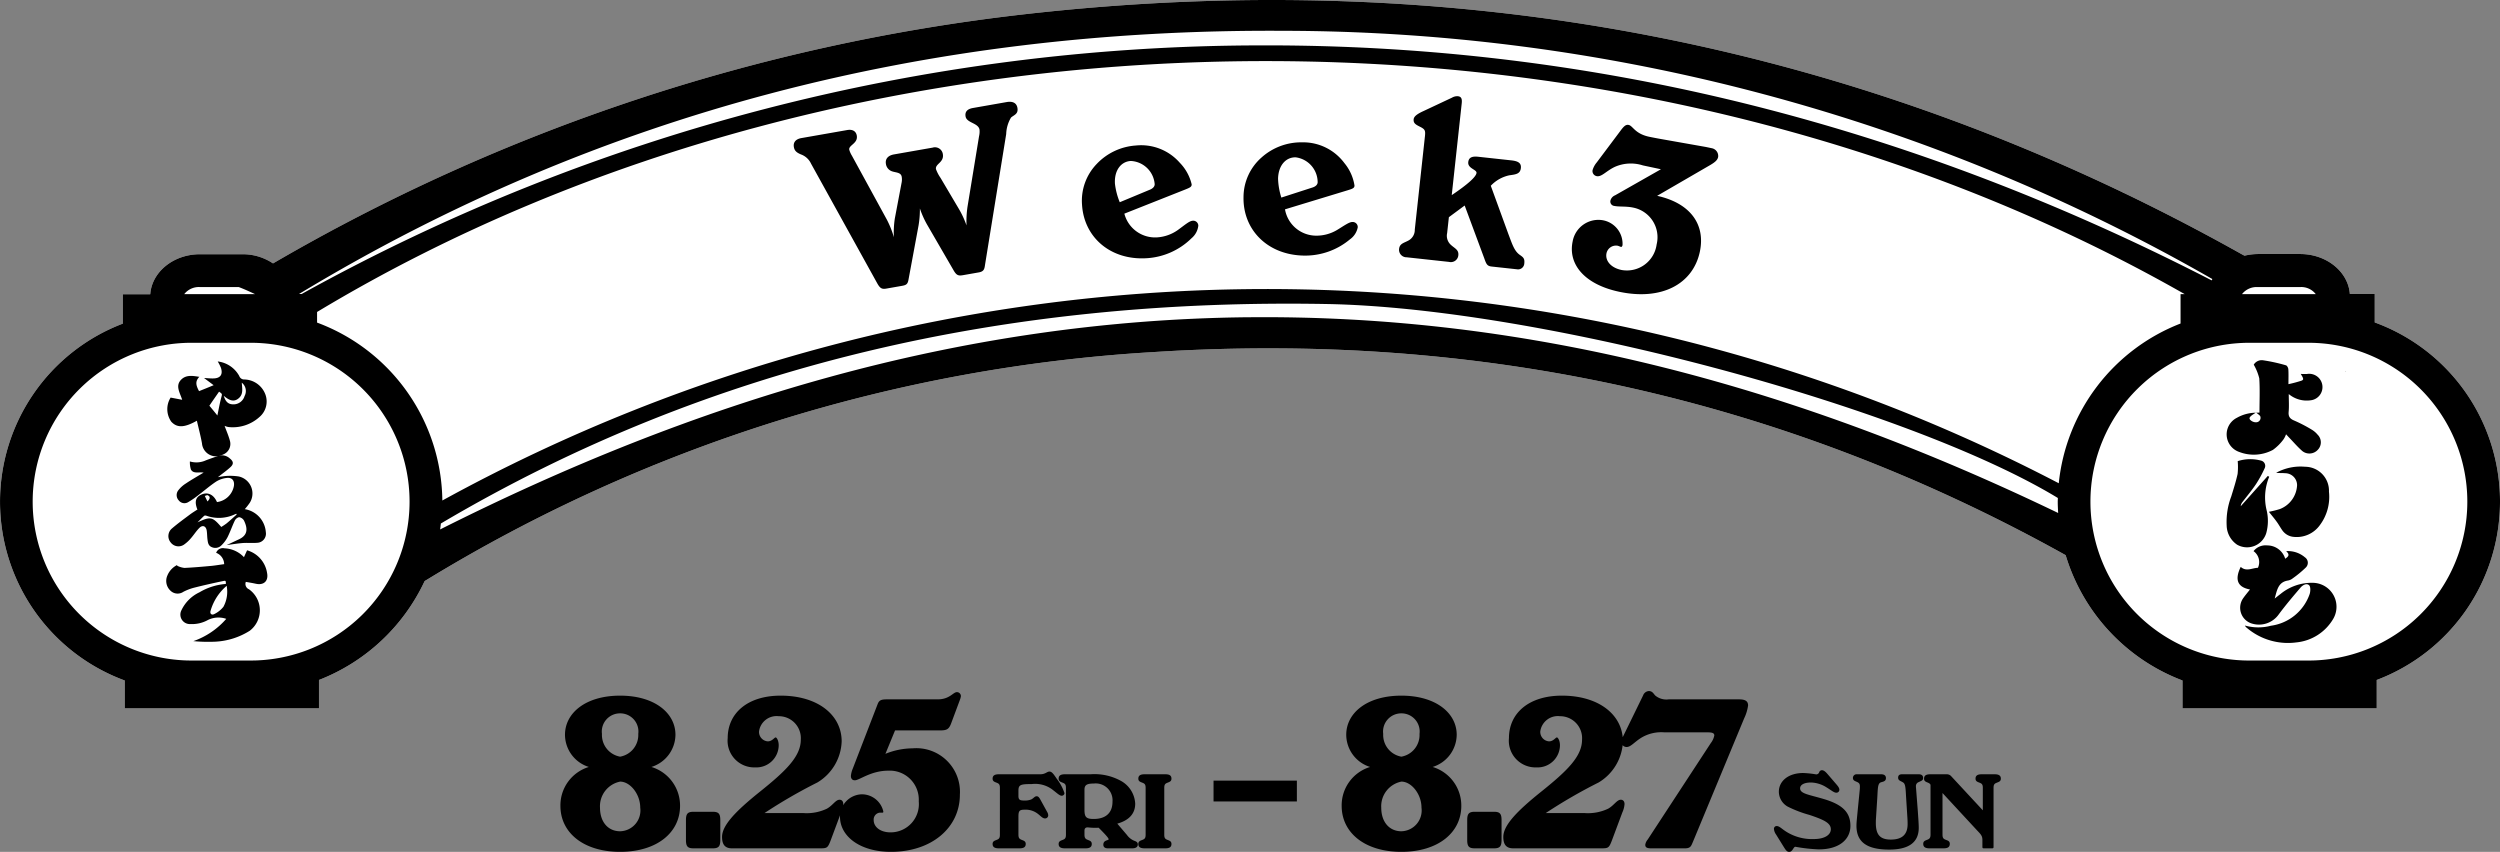
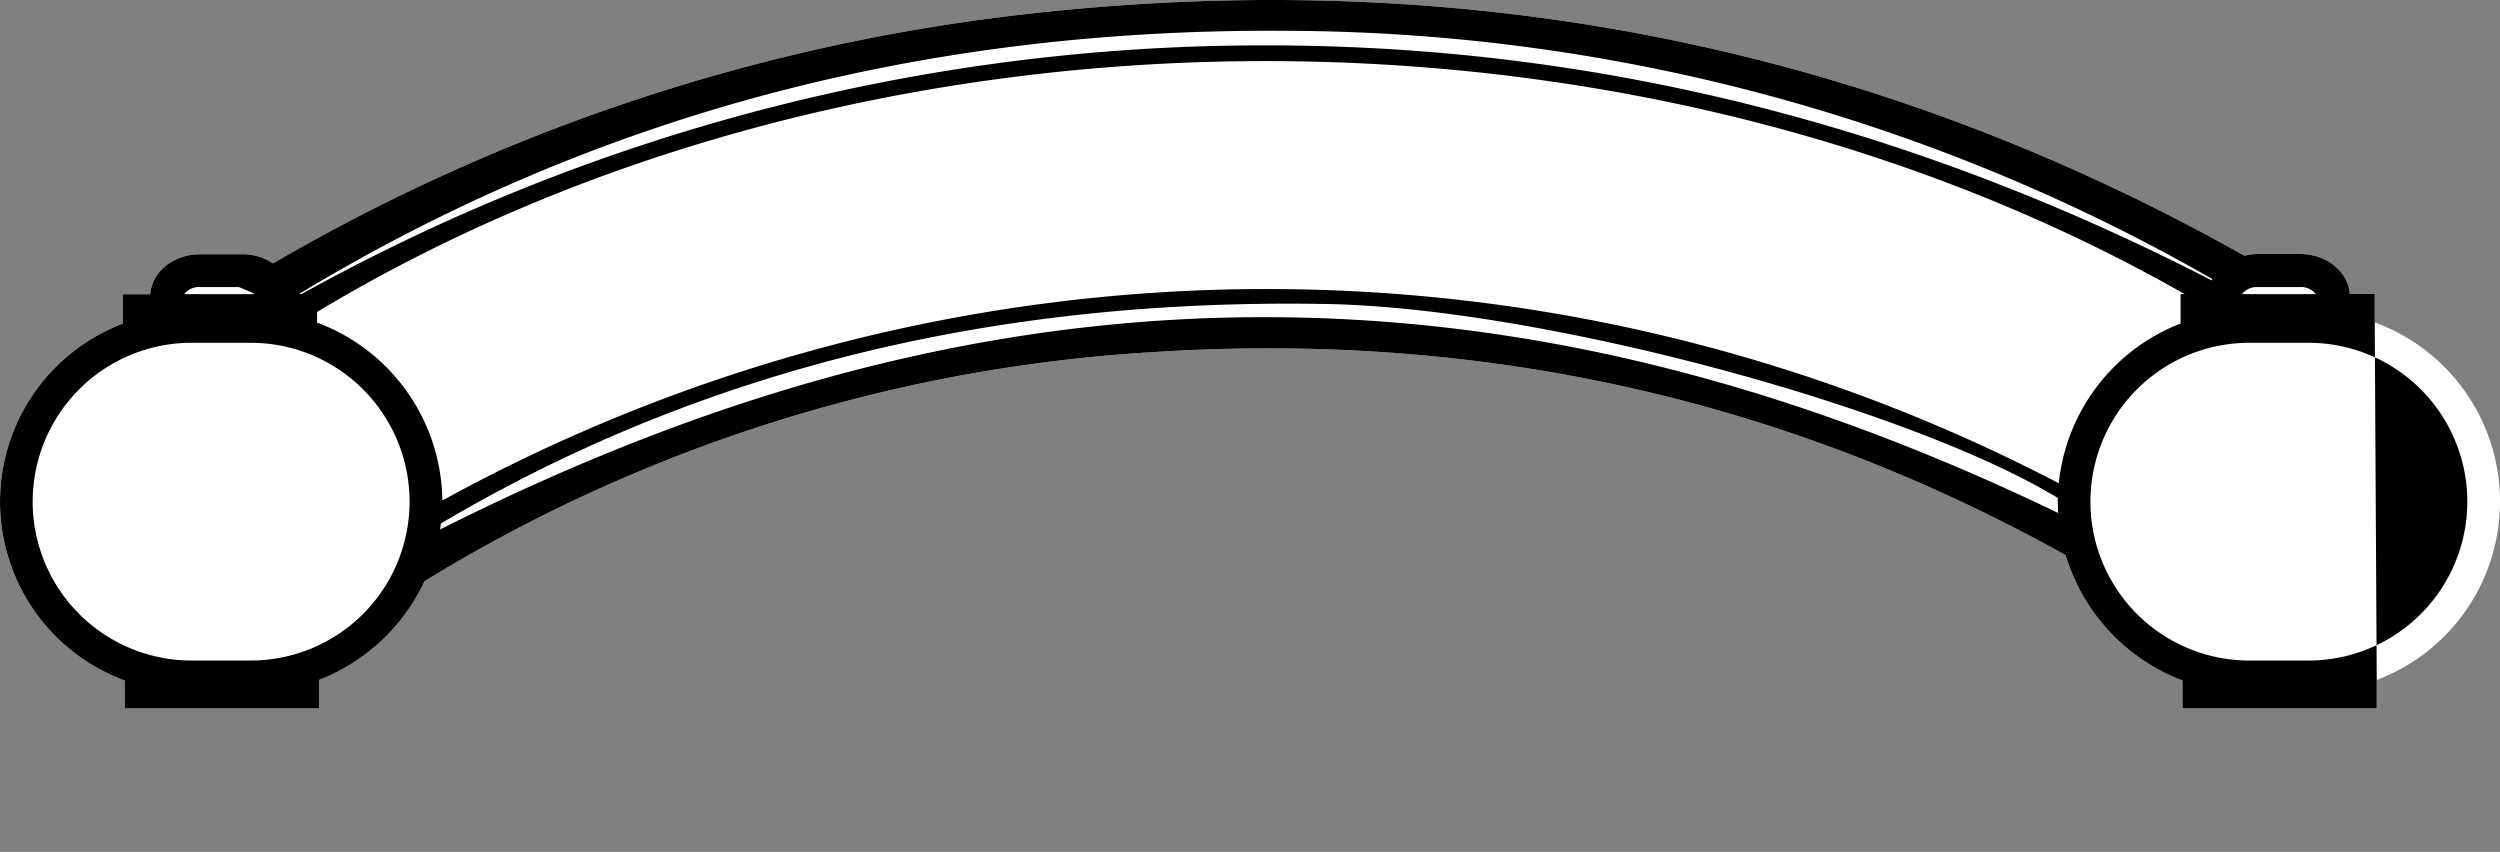
<svg xmlns="http://www.w3.org/2000/svg" width="240" height="81.78">
  <rect width="100%" height="100%" fill="#808080" stroke="none" />
-   <path d="M95.99 80.14c0 .24-.05.37-.22.45-.23.11-.48.13-.48.43s.2.42.6.42h1.98c.4 0 .6-.12.6-.42s-.24-.32-.47-.43c-.17-.08-.23-.21-.23-.45v-1.71c0-.56.07-.7.58-.7a1.9 1.9 0 011.22.35c.31.22.5.49.75.49a.3.3 0 00.31-.3.691.691 0 00-.09-.3l-.66-1.2c-.12-.22-.21-.33-.37-.33-.18 0-.3.21-.52.31a1.677 1.677 0 01-.69.1c-.38 0-.53-.07-.53-.43v-.52c0-.57.22-.63 1.28-.63a2.759 2.759 0 011.94.5c.46.35.73.62.92.62a.262.262 0 00.28-.25 4.669 4.669 0 00-.75-1.39c-.29-.43-.46-.68-.69-.68-.25 0-.38.26-.89.26h-3.97c-.4 0-.6.12-.6.42s.25.32.48.43c.17.08.22.21.22.45zm8.12 0v-.4c0-.2.1-.31.29-.31.1 0 .34.04.71.04.11 0 .23 0 .36-.01.63.63.96.99.96 1.11s-.51.06-.51.52c0 .21.14.35.42.35h2.37c.34 0 .52-.14.52-.37 0-.2-.12-.28-.35-.36a1.6 1.6 0 01-.69-.55l-.93-1.09c1.14-.32 1.72-.97 1.72-1.92a2.647 2.647 0 00-1.38-2.19 5.257 5.257 0 00-2.9-.63h-2.47c-.4 0-.6.12-.6.42s.25.32.48.43c.17.08.22.21.22.45v4.51c0 .24-.05.37-.22.45-.23.11-.48.13-.48.43s.2.42.6.42h1.98c.4 0 .6-.12.6-.42s-.24-.32-.47-.43c-.17-.08-.23-.21-.23-.45zm0-2.39v-1.93c0-.46.22-.6.89-.6a1.616 1.616 0 011.8 1.74c0 1.08-.65 1.66-1.81 1.66-.71 0-.88-.18-.88-.87zm5.77 3.69h1.99c.4 0 .59-.12.59-.42s-.24-.32-.47-.43c-.17-.08-.22-.21-.22-.45v-4.51c0-.24.05-.37.22-.45.23-.11.47-.13.47-.43s-.19-.42-.59-.42h-1.99c-.4 0-.6.12-.6.42s.25.32.48.43c.17.08.22.21.22.45v4.51c0 .24-.05.37-.22.45-.23.11-.48.13-.48.43s.2.42.6.42zm-50.349-8.8a2.114 2.114 0 01-1.743-2.184 1.746 1.746 0 011.743-1.974 1.746 1.746 0 011.743 1.974 2.114 2.114 0 01-1.743 2.184zm0 2.394c.966 0 1.932 1.2 1.932 2.5a2 2 0 01-1.932 2.268c-1.131 0-1.931-.862-1.931-2.268a2.408 2.408 0 011.931-2.499zm-3-1.407a3.851 3.851 0 00-2.731 3.739c0 2.562 2.2 4.41 5.731 4.41s5.754-1.848 5.754-4.41a3.871 3.871 0 00-2.751-3.738 3.274 3.274 0 002.31-3.087c0-2.1-2.016-3.759-5.313-3.759s-5.292 1.658-5.292 3.758a3.253 3.253 0 002.289 3.088zm10.035 7.813h1.869c.567 0 .714-.21.714-.8v-1.909c0-.588-.147-.8-.714-.8h-1.869c-.567 0-.714.21-.714.8v1.909c0 .59.148.8.714.8zm3.7 0h8.421c.714 0 .777-.021 1.071-.8l.987-2.646a2.335 2.335 0 00.21-.8c0-.273-.147-.42-.357-.42-.378 0-.651.546-1.218.861a4.527 4.527 0 01-2.268.42h-3.721a49.234 49.234 0 015.082-2.94 4.787 4.787 0 002.327-3.944c0-2.5-2.247-4.389-5.859-4.389-3.171 0-5.082 1.68-5.082 4.074a2.561 2.561 0 002.65 2.814 2.146 2.146 0 002.247-2.121c0-.441-.189-.756-.294-.756-.126 0-.336.378-.756.378a.911.911 0 01-.84-.945 1.7 1.7 0 011.89-1.47 2.109 2.109 0 012.121 2.247c0 1.617-1.428 3-3.948 5.019-2.329 1.869-3.612 3.218-3.612 4.326 0 .735.294 1.092.945 1.092zM85 72.368l.924-2.247h4.2c.693 0 .945-.042 1.176-.651l.861-2.31a1.679 1.679 0 00.084-.315.382.382 0 00-.378-.4c-.378 0-.693.693-1.848.693h-4.868c-.567 0-.756.084-.9.462l-2.397 6.217a2.349 2.349 0 00-.168.672c0 .273.147.42.378.42.441 0 1.533-.924 3.213-.924a2.783 2.783 0 012.923 2.94 2.714 2.714 0 01-2.709 2.982c-.987 0-1.617-.525-1.617-1.176a.665.665 0 01.567-.714h.231c.1 0 .126 0 .126-.126a2.12 2.12 0 00-2.079-1.638 2.158 2.158 0 00-2.079 2.163c0 1.848 1.89 3.36 4.893 3.36 3.948 0 6.615-2.352 6.615-5.481a4.191 4.191 0 00-4.54-4.455 7.023 7.023 0 00-2.608.528zm85.5 7.742l.75 1.21c.18.29.3.46.51.46.34 0 .4-.49.6-.49a15.5 15.5 0 002.25.25c1.94 0 3.03-.94 3.03-2.26 0-1.34-.82-2.06-2.58-2.58-1.42-.42-2.25-.5-2.25-1.02 0-.33.37-.56 1.05-.56a2.924 2.924 0 011.52.49c.43.26.68.49.91.49a.282.282 0 00.29-.28c0-.17-.12-.33-.31-.55l-.8-.93c-.22-.26-.39-.4-.57-.4a.282.282 0 00-.26.2.292.292 0 01-.3.2 8.849 8.849 0 00-1.24-.13c-1.4 0-2.33.76-2.33 1.8a1.655 1.655 0 00.86 1.43 11.184 11.184 0 002.07.79c1.37.46 2.06.77 2.06 1.38 0 .53-.58.94-1.64.94a4.657 4.657 0 01-2.66-.72c-.41-.26-.64-.53-.9-.53a.261.261 0 00-.26.29 1.07 1.07 0 00.2.52zm10.09-5.78h-2.32a.353.353 0 00-.39.35c0 .26.21.3.4.39s.27.17.27.44a3.191 3.191 0 01-.02.37l-.19 1.91c-.06.66-.12 1.14-.12 1.48 0 1.57 1 2.29 3.15 2.29 1.88 0 2.83-.7 2.83-2.09 0-.35-.04-.88-.09-1.61l-.17-2.2a.973.973 0 01-.01-.16.4.4 0 01.27-.42c.26-.13.42-.15.42-.4 0-.22-.14-.35-.42-.35h-1.61c-.25 0-.37.11-.37.33 0 .29.26.3.51.48.19.14.21.56.25 1.31l.13 2.06c.02.28.02.49.02.61 0 .99-.53 1.48-1.61 1.48-1.06 0-1.44-.5-1.44-1.59 0-.13 0-.25.01-.39l.13-2.04c.05-.85.04-1.28.27-1.44.14-.1.56-.06.56-.44 0-.24-.16-.37-.46-.37zm4.74 1.04v4.75c0 .25-.06.38-.23.46-.23.11-.47.13-.47.43s.2.43.6.43h1.35c.4 0 .6-.12.6-.43s-.25-.32-.48-.43c-.17-.08-.22-.21-.22-.46v-3.99l3.34 3.61c.31.33.49.49.49.89v.67c0 .1.03.14.13.14h.81c.1 0 .13-.04.13-.14v-5.67c0-.24.05-.37.22-.45.23-.11.48-.13.48-.43s-.2-.42-.6-.42h-1.23c-.4 0-.6.12-.6.42s.25.32.48.43c.17.08.22.21.22.45v2.16l-3.07-3.31a.577.577 0 00-.43-.15h-1.54c-.4 0-.6.12-.6.42 0 .2.1.28.31.36s.31.17.31.26zm-50.799-2.73a2.114 2.114 0 01-1.743-2.184 1.746 1.746 0 011.743-1.974 1.746 1.746 0 011.743 1.974 2.114 2.114 0 01-1.743 2.184zm0 2.394c.966 0 1.932 1.2 1.932 2.5a2 2 0 01-1.932 2.268c-1.131 0-1.931-.862-1.931-2.268a2.408 2.408 0 011.931-2.499zm-3-1.407a3.851 3.851 0 00-2.731 3.739c0 2.562 2.2 4.41 5.731 4.41s5.754-1.848 5.754-4.41a3.871 3.871 0 00-2.751-3.738 3.274 3.274 0 002.31-3.087c0-2.1-2.016-3.759-5.313-3.759s-5.292 1.658-5.292 3.758a3.253 3.253 0 002.289 3.088zm10.035 7.813h1.869c.567 0 .714-.21.714-.8v-1.909c0-.588-.147-.8-.714-.8h-1.869c-.567 0-.714.21-.714.8v1.909c0 .59.148.8.714.8zm3.7 0h8.421c.714 0 .777-.021 1.071-.8l.987-2.646a2.335 2.335 0 00.21-.8c0-.273-.147-.42-.357-.42-.378 0-.651.546-1.218.861a4.527 4.527 0 01-2.268.42h-3.721a49.234 49.234 0 015.082-2.94 4.787 4.787 0 002.327-3.944c0-2.5-2.247-4.389-5.859-4.389-3.171 0-5.082 1.68-5.082 4.074a2.561 2.561 0 002.65 2.814 2.146 2.146 0 002.247-2.121c0-.441-.189-.756-.294-.756-.126 0-.336.378-.756.378a.911.911 0 01-.84-.945 1.7 1.7 0 011.89-1.47 2.109 2.109 0 012.121 2.247c0 1.617-1.428 3-3.948 5.019-2.329 1.869-3.612 3.218-3.612 4.326 0 .735.294 1.092.945 1.092zm13.247 0h3.255c.546 0 .588-.252.756-.63l4.914-11.844a4.164 4.164 0 00.378-1.239c0-.42-.273-.588-.861-.588h-6.762a1.673 1.673 0 01-1.3-.378c-.168-.189-.273-.42-.609-.42a.635.635 0 00-.546.42L155.8 70.73a.939.939 0 00-.147.483.5.5 0 00.5.5c.4 0 .735-.462 1.365-.861a3.708 3.708 0 012.268-.546h4.137c.441 0 .651.063.651.294a1.733 1.733 0 01-.336.735l-6.061 9.265a.98.98 0 00-.231.5c0 .256.168.34.567.34z" />
-   <path fill="none" stroke="#000" stroke-width="2" d="M116.5 75.94h8" />
  <path d="M227.974 30.959v-2.732h-2.389c-.152-2.14-2.237-3.84-4.768-3.84h-4.079a5.84 5.84 0 00-1.265.16c-.061-.04-.132-.06-.192-.1C178.808 3.977 139.6-3.363 98.11 1.397a184.6 184.6 0 00-71.9 23.891 5.208 5.208 0 00-2.936-.88h-4.081c-2.541 0-4.616 1.7-4.768 3.84h-2.632v2.82a18.289 18.289 0 00.182 34.259v2.67h18.646v-2.72a18.679 18.679 0 0010.143-9.49 150.946 150.946 0 0170.029-21.991c31.077-1.99 60.321 4.36 87.511 19.5a18.6 18.6 0 0011.216 12.031v2.67h18.646v-2.72a18.308 18.308 0 00-.192-34.322z" fill="#fff" />
-   <path d="M17.03 54.32a2.018 2.018 0 00.68.2c.88-.04 1.76-.12 2.63-.2.39-.04.77-.11 1.18-.16a1.187 1.187 0 00-.77-1.09.685.685 0 01.81-.43 2.7 2.7 0 011.86.85q.135-.3.3-.66a2.684 2.684 0 011.92 2.18c.15.77-.32 1.2-1.08 1.03-.32-.07-.63-.12-.96-.18a.552.552 0 00.3.71 2.473 2.473 0 01.08 3.98 6.83 6.83 0 01-3.29 1.05 15.224 15.224 0 01-2.13-.05 7.42 7.42 0 003.16-2.14 2.281 2.281 0 00-1.76.11 3.158 3.158 0 01-1.68.39.91.91 0 01-.86-1.33 3.613 3.613 0 011.73-1.72 5.787 5.787 0 012.53-.8c.01-.29 0-.34-.26-.28-.95.2-1.89.41-2.83.65a5.093 5.093 0 00-.98.38.982.982 0 01-1.25-.11 1.278 1.278 0 01-.3-1.43 1.954 1.954 0 01.95-1.03v.1zm4.73 1.92a4.918 4.918 0 00-1.54 2.38c-.1.31.11.46.35.33a2.531 2.531 0 00.88-.7 3.033 3.033 0 00.31-2.01zm-2.61-20.081c-.39.41-.39.75-.04 1.39.45-.18.9-.36 1.4-.57-.33-.25-.63-.47-.92-.69.29.01.59.05.89.04.68-.01.94-.38.73-1.02a4.393 4.393 0 00-.31-.61 2.722 2.722 0 012.07 1.4.494.494 0 00.45.33 2.207 2.207 0 012.05 1.42 1.949 1.949 0 01-.57 2.19 3.817 3.817 0 01-2.94.96 1.419 1.419 0 01-.4-.12c.17.47.38.94.51 1.43a1.087 1.087 0 01-.67 1.33 1.357 1.357 0 01-2.01-1.08c-.13-.72-.32-1.43-.49-2.17-1.22.69-1.91.69-2.46.09a2.091 2.091 0 01-.06-2.31c.39.07.72.14 1.11.21-.23-.71-.68-1.35-.09-1.94.48-.48 1.12-.36 1.75-.26zm1.72 3.72c.12-.57.22-1.15.37-1.71.09-.35.12-.34-.21-.57-.31.45-.62.89-.93 1.35.27.32.53.64.77.94zm2.34-3.15c.03.53.18 1.1-.29 1.5-.49.43-.96.17-1.44-.23.18.6.46.82.93.82a1.112 1.112 0 001.07-.8 1.014 1.014 0 00-.28-1.29z" />
-   <path d="M18.94 48.889c-.29-.75-.15-1.19.44-1.43s1.14.03 1.45.74a1.9 1.9 0 001.62-1.52c.09-.51-.15-.85-.66-.8a2.436 2.436 0 00-1.05.36c-.6.4-1.15.88-1.73 1.32a8.413 8.413 0 01-.95.65.686.686 0 01-.89-.16.747.747 0 01-.06-.97 2.8 2.8 0 01.74-.67c.52-.35 1.07-.66 1.7-1.04-.49-.07-.98.13-1.22-.29a2.275 2.275 0 01-.1-.78 2.18 2.18 0 001.54-.11c.39-.15.78-.28 1.17-.42a1.121 1.121 0 011.12.24c.35.28.4.53.06.84-.36.33-.76.61-1.2.96a7.216 7.216 0 01.83-.12 5.607 5.607 0 011.16.05 1.672 1.672 0 011.06 2.54 6.506 6.506 0 01-.47.6 2.415 2.415 0 012.02 2.21.877.877 0 01-.84 1.02c-.45.04-.9-.01-1.35.02-.5.04-1 .12-1.57.2.43-.2.8-.38 1.17-.55.89-.41.85-1.06.49-1.81a.659.659 0 00-.47-.32.624.624 0 00-.41.33c-.25.52-.44 1.08-.7 1.6a3.113 3.113 0 01-.6.79.822.822 0 01-.9.16c-.34-.13-.38-.43-.42-.73s-.03-.6-.08-.89c-.08-.42-.4-.53-.7-.23s-.53.67-.81.99a3.39 3.39 0 01-.62.58.933.933 0 01-1.32-.17.953.953 0 01.11-1.34c.57-.49 1.18-.93 1.78-1.38.22-.16.45-.3.68-.45zm3.78.51s-.02-.05-.03-.08c-.04.02-.09.03-.13.05a3.594 3.594 0 01-2.75.14.275.275 0 00-.2 0c-.23.21-.44.43-.65.64 1.24-.58 1.43-.55 2.28.44a5.648 5.648 0 00.51-.34c.34-.28.66-.58.99-.87zm-2.8-1.26c.29-.3.25-.48.03-.59-.06-.04-.19.04-.29.06.08.16.15.32.26.53zM216 56.59c-1.2-.22-1.49-.94-.89-2.17.53.49 1.1.1 1.65.09a1.293 1.293 0 00-.42-1.6 1.465 1.465 0 011.31-.55 1.8 1.8 0 011.73 1.28c.27-.19.5-.36.09-.73a2.516 2.516 0 011.8.59.634.634 0 01.08.99 10.55 10.55 0 01-1.26 1.04.985.985 0 01-.44.2c-.95.15-1.05.91-1.28 1.73.23-.18.39-.31.55-.43a4.709 4.709 0 013.08-1.08 2.3 2.3 0 011.99 3.46 4.622 4.622 0 01-3.53 2.26 6.1 6.1 0 01-4.85-1.47c-.03-.02-.04-.06-.1-.15a4.717 4.717 0 002.5.02 4.584 4.584 0 003.72-3.05c.08-.26.1-.7-.06-.84-.24-.22-.61-.01-.81.22-.72.84-1.44 1.69-2.1 2.58a2.322 2.322 0 01-2.7.84 1.586 1.586 0 01-.7-2.41c.19-.27.41-.53.64-.82zm.91-17.001c0-1.11.05-2.2-.02-3.27a5.07 5.07 0 00-.53-1.31.893.893 0 01.91-.42 16.659 16.659 0 012.18.48c.11.03.22.24.23.38.03.44.01.88.01 1.43a12.157 12.157 0 001.24-.33c.25-.09.22-.21-.06-.65.2 0 .41.02.62 0a1.276 1.276 0 11.33 2.53 2.682 2.682 0 01-2.1-.6c0 .59.04 1.16-.01 1.72-.04.47.15.67.57.84a13.742 13.742 0 011.7.89 2.171 2.171 0 01.51.45 1.026 1.026 0 01.02 1.45 1.09 1.09 0 01-1.49.12c-.47-.41-.88-.9-1.32-1.35-.07-.08-.14-.15-.24-.26a2.059 2.059 0 01-.23.47 4.573 4.573 0 01-1.03 1.03 3.881 3.881 0 01-3.23.2 1.782 1.782 0 01-.23-3.28 3.77 3.77 0 011.88-.49c.12 0 .24-.01.29-.01zm-.32 0c-.26.19-.51.3-.62.5-.1.18.27.45.58.45a.427.427 0 00.45-.53c-.02-.13-.23-.24-.41-.41zm1.25 6.19a5.174 5.174 0 00-.25 3.18 4.4 4.4 0 01-.03 2.22 1.927 1.927 0 01-2.8 1.11 2.286 2.286 0 01-1-1.83 6.887 6.887 0 01.44-2.8c.22-.72.45-1.43.61-2.16a6.222 6.222 0 00.01-1.23 3.944 3.944 0 012.24-.05.519.519 0 01.34.75 11.421 11.421 0 01-.82 1.5c-.4.6-.87 1.16-1.31 1.73a.755.755 0 00-.16.4c.87-.97 1.73-1.94 2.6-2.91.04.03.09.05.13.08zm-.01 3.35a9.291 9.291 0 001.04-.26 2.584 2.584 0 001.65-2.29 1.149 1.149 0 00-1.16-1.15c-.28-.03-.56 0-.85-.04a4.867 4.867 0 012.79-.58 2.3 2.3 0 012.28 2.39 4.529 4.529 0 01-.9 3.25 2.734 2.734 0 01-2.5 1.09 1.488 1.488 0 01-1.08-.63c-.19-.27-.35-.57-.55-.84-.23-.32-.49-.62-.73-.93zM77.858 15.707l6.375 11.523c.257.446.432.55.844.477l1.516-.266c.412-.073.552-.164.628-.624l.964-5.195a9.315 9.315 0 00.124-1.608 9.02 9.02 0 00.671 1.513l2.564 4.423c.292.507.475.542.93.462l1.495-.263c.52-.091.54-.362.601-.775l2.025-12.507a3.281 3.281 0 01.46-1.577c.27-.25.724-.33.618-.935-.08-.455-.429-.662-1.036-.556l-3.236.569c-.563.099-.782.383-.705.816.11.628 1.224.612 1.338 1.262a1.931 1.931 0 01-.045.633l-1.11 6.78a9.844 9.844 0 00-.094 1.781 8.851 8.851 0 00-.772-1.65l-1.723-2.915a3.711 3.711 0 01-.437-.837c-.091-.52.803-.632.658-1.456a.765.765 0 00-.978-.61l-3.708.651c-.585.103-.86.442-.776.918a.878.878 0 00.573.702c.382.136.866.093.942.527a1.531 1.531 0 010 .513l-.66 3.49a8.8 8.8 0 00-.09 1.802 9.229 9.229 0 00-.676-1.69l-3.352-6.135a2.249 2.249 0 01-.258-.58c-.076-.434.856-.597.723-1.356-.073-.412-.4-.622-.92-.53l-4.399.772c-.541.095-.8.408-.72.863.065.369.273.533.683.707a1.7 1.7 0 01.963.88zm30.08 4.804l5.852-2.319c.452-.182.623-.258.609-.5a4.43 4.43 0 00-1.14-2.068 4.931 4.931 0 00-4.223-1.655 5.7 5.7 0 00-3.748 1.768 5.078 5.078 0 00-1.413 3.92c.191 3.14 2.75 5.342 6.197 5.132a6.693 6.693 0 004.313-1.917 1.838 1.838 0 00.653-1.208.485.485 0 00-.536-.474c-.329.02-.747.398-1.447.904a3.864 3.864 0 01-1.961.693 3.047 3.047 0 01-3.156-2.276zm-.442-1.096a6.738 6.738 0 01-.461-1.775c-.078-1.274.57-2.129 1.519-2.187a2.418 2.418 0 012.295 2.212c.013.22-.15.428-.495.56zm15.863.682l6.025-1.833c.465-.144.643-.206.648-.448a4.431 4.431 0 00-.968-2.156 4.933 4.933 0 00-4.073-1.996 5.701 5.701 0 00-3.883 1.455 5.08 5.08 0 00-1.73 3.794c-.066 3.146 2.304 5.55 5.758 5.623a6.695 6.695 0 004.457-1.557 1.838 1.838 0 00.75-1.151.485.485 0 00-.495-.517c-.33-.007-.777.336-1.517.783a3.866 3.866 0 01-2.012.53 3.048 3.048 0 01-2.96-2.527zm-.35-1.13a6.74 6.74 0 01-.315-1.808c.027-1.276.744-2.075 1.694-2.055a2.419 2.419 0 012.107 2.393c-.005.22-.185.415-.54.517zm13.781-5.846l-.97 8.924a1.154 1.154 0 01-.6 1.04c-.43.242-.85.285-.907.807a.72.72 0 00.73.808l4.069.443a.72.72 0 00.888-.634c.057-.525-.332-.655-.69-.98a1.168 1.168 0 01-.385-1.148l.167-1.531 1.516-1.121 1.9 5.12c.185.529.278.694.694.739l2.427.264a.6.6 0 00.704-.565c.052-.481-.114-.588-.4-.796-.558-.37-.751-1.033-1.13-2.026l-1.687-4.632a3.435 3.435 0 011.769-1.002c.629-.087 1.056-.129 1.118-.696.052-.48-.26-.67-.916-.74l-3.173-.346c-.612-.067-.914.077-.961.515-.067.612.828.71.792 1.038-.04.371-.822 1.083-2.378 2.13l.959-8.813c.047-.438-.04-.646-.369-.682a.991.991 0 00-.568.14l-2.706 1.272c-.628.286-.941.517-.972.8-.045.415.252.536.692.761.418.225.447.36.388.911zm22.297 5.678l5.134-2.978c.413-.25.657-.445.721-.746a.759.759 0 00-.629-.85l-.538-.114-4.357-.771a39.88 39.88 0 01-1.102-.212c-1.377-.294-1.553-1.047-1.962-1.134-.28-.06-.481.145-.797.572l-2.263 3.019a2.054 2.054 0 00-.406.745.493.493 0 00.394.58c.473.1.916-.503 1.741-.89a3.8 3.8 0 012.689-.142l1.739.37-4.402 2.502a.745.745 0 00-.438.47.424.424 0 00.378.552c.451.096 1.1.01 1.806.16a2.9 2.9 0 012.242 3.535 2.879 2.879 0 01-3.378 2.45c-1.055-.225-1.581-.922-1.434-1.61a.937.937 0 011.053-.721c.129.027.249.098.335.116.065.014.121-.041.15-.172a2.3 2.3 0 00-1.964-2.398 2.51 2.51 0 00-2.822 2.034c-.468 2.195 1.126 4.132 4.46 4.842 4.089.872 7.086-.74 7.747-3.837.56-2.626-.917-4.672-4.097-5.372zm66.103 16.81a.4.4 0 00-.04.03h.07s-.02-.02-.03-.02zm-10.15-9.821a.142.142 0 00-.04.02c.26.14.52.27.78.41-.25-.15-.5-.28-.74-.43z" />
-   <path d="M227.974 30.959v-2.732h-2.389c-.152-2.14-2.237-3.84-4.768-3.84h-4.079a5.84 5.84 0 00-1.265.16c-.061-.04-.132-.06-.192-.1C178.808 3.977 139.6-3.363 98.11 1.397a184.6 184.6 0 00-71.9 23.891 5.208 5.208 0 00-2.936-.88h-4.081c-2.541 0-4.616 1.7-4.768 3.84h-2.632v2.82a18.289 18.289 0 00.182 34.259v2.67h18.646v-2.72a18.679 18.679 0 0010.143-9.49 150.946 150.946 0 0170.029-21.991c31.077-1.99 60.321 4.36 87.511 19.5a18.6 18.6 0 0011.216 12.031v2.67h18.646v-2.72a18.308 18.308 0 00-.192-34.322zm-7.167-3.4a1.758 1.758 0 011.508.68h-7.085a1.784 1.784 0 011.508-.68h4.079zm-23.171 18.83a164.391 164.391 0 00-155.171 1.66 18.444 18.444 0 00-12.026-17.08v-1.02C82.45-1.363 156.012-2.363 209.733 28.238h-.4v2.82a18.472 18.472 0 00-11.692 15.341zM123.092 2.957a179.827 179.827 0 0189.293 23.831c-.02.04-.04.09-.061.13-28.576-14.72-58.914-22.661-91.337-22.561a190.41 190.41 0 00-92.036 23.87H28.7c28.929-17.489 60.471-25.46 94.392-25.27zm-103.9 24.6h3.725c.537.2 1.053.44 1.569.68h-6.8a1.784 1.784 0 011.507-.679zm4.626 35.852h-5.182a15.252 15.252 0 110-30.5h5.183a15.252 15.252 0 110 30.5zm95.852-32.952c-27.705.312-53.153 8.17-77.418 20.37.03-.19.051-.38.071-.57 26.015-15.381 54.562-21.621 85.031-21.071 20.671.37 55.928 9.95 70.2 18.621 0 .12-.01.23-.01.35 0 .37.02.73.04 1.09-24.526-11.82-50.197-19.099-77.913-18.788zM221.364 63.41h-5.183a15.252 15.252 0 110-30.5h5.183a15.252 15.252 0 110 30.5z" />
+   <path d="M227.974 30.959v-2.732h-2.389c-.152-2.14-2.237-3.84-4.768-3.84h-4.079a5.84 5.84 0 00-1.265.16c-.061-.04-.132-.06-.192-.1C178.808 3.977 139.6-3.363 98.11 1.397a184.6 184.6 0 00-71.9 23.891 5.208 5.208 0 00-2.936-.88h-4.081c-2.541 0-4.616 1.7-4.768 3.84h-2.632v2.82a18.289 18.289 0 00.182 34.259v2.67h18.646v-2.72a18.679 18.679 0 0010.143-9.49 150.946 150.946 0 0170.029-21.991c31.077-1.99 60.321 4.36 87.511 19.5a18.6 18.6 0 0011.216 12.031v2.67h18.646v-2.72zm-7.167-3.4a1.758 1.758 0 011.508.68h-7.085a1.784 1.784 0 011.508-.68h4.079zm-23.171 18.83a164.391 164.391 0 00-155.171 1.66 18.444 18.444 0 00-12.026-17.08v-1.02C82.45-1.363 156.012-2.363 209.733 28.238h-.4v2.82a18.472 18.472 0 00-11.692 15.341zM123.092 2.957a179.827 179.827 0 0189.293 23.831c-.02.04-.04.09-.061.13-28.576-14.72-58.914-22.661-91.337-22.561a190.41 190.41 0 00-92.036 23.87H28.7c28.929-17.489 60.471-25.46 94.392-25.27zm-103.9 24.6h3.725c.537.2 1.053.44 1.569.68h-6.8a1.784 1.784 0 011.507-.679zm4.626 35.852h-5.182a15.252 15.252 0 110-30.5h5.183a15.252 15.252 0 110 30.5zm95.852-32.952c-27.705.312-53.153 8.17-77.418 20.37.03-.19.051-.38.071-.57 26.015-15.381 54.562-21.621 85.031-21.071 20.671.37 55.928 9.95 70.2 18.621 0 .12-.01.23-.01.35 0 .37.02.73.04 1.09-24.526-11.82-50.197-19.099-77.913-18.788zM221.364 63.41h-5.183a15.252 15.252 0 110-30.5h5.183a15.252 15.252 0 110 30.5z" />
</svg>